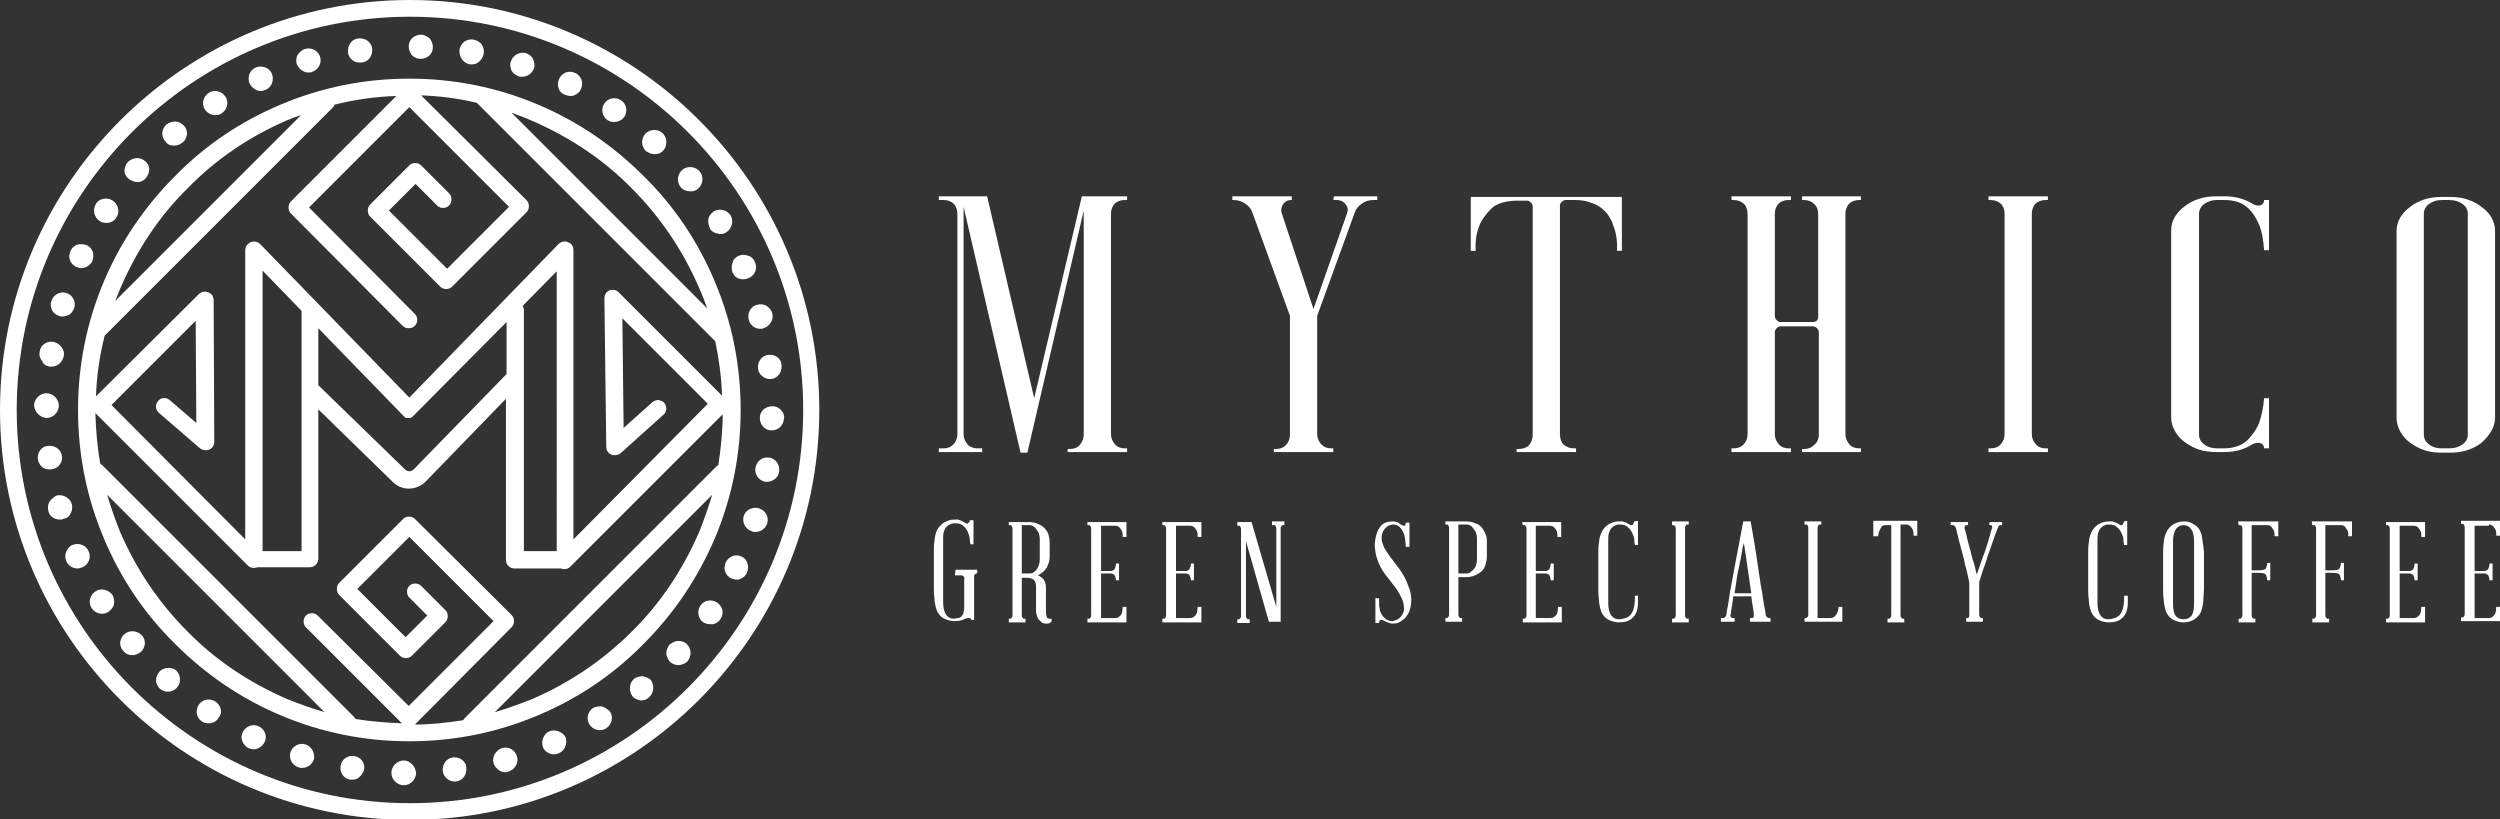
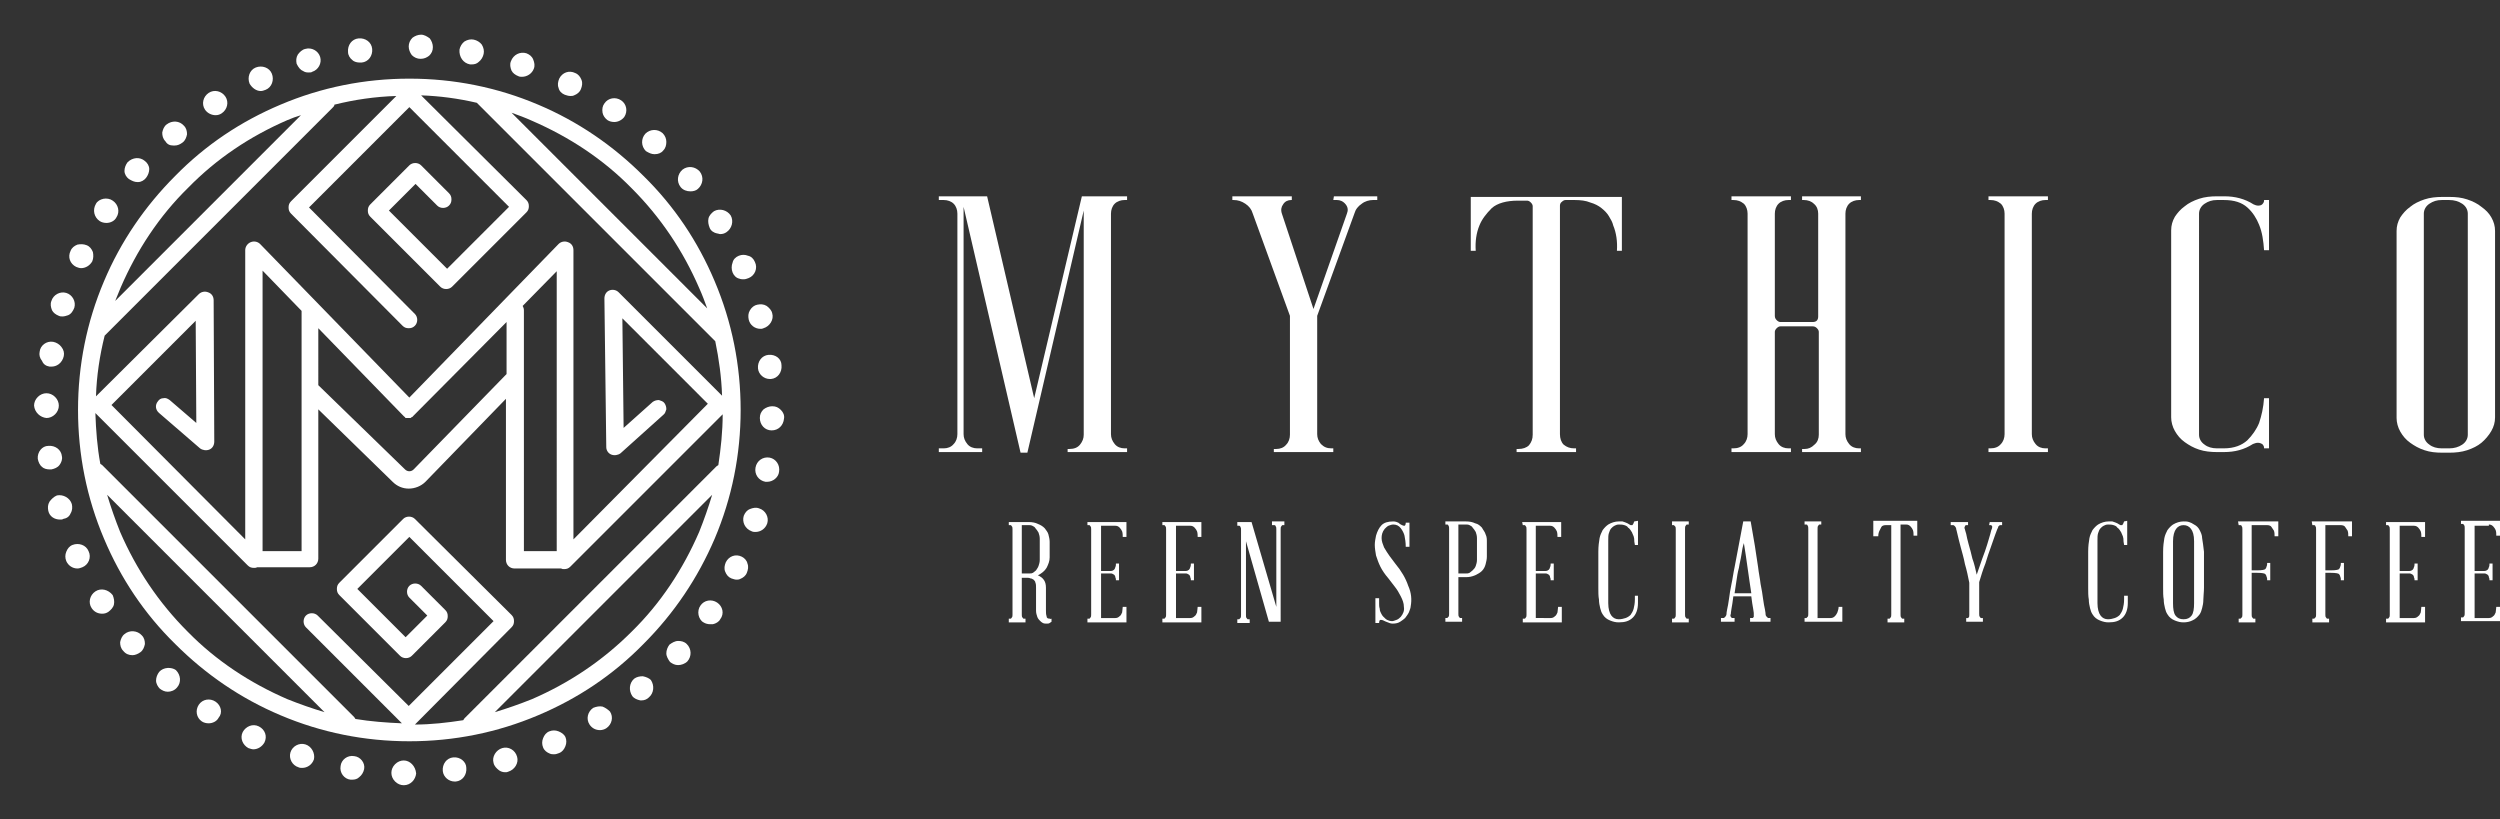
<svg xmlns="http://www.w3.org/2000/svg" id="Capa_1" x="0px" y="0px" viewBox="0 0 403.7 132.3" style="enable-background:new 0 0 403.7 132.3;" xml:space="preserve">
  <rect x="0" y="0" width="403.7" height="132.3" fill="#333333" stroke="none" />
  <style type="text/css">
	.st0{fill:#FFFFFF;}
</style>
  <g id="Capa_2_1_">
</g>
  <g id="Capa_1_1_">
    <g>
      <g>
        <g>
          <path class="st0" d="M174.4,71.8c-0.4,0.5-1,0.7-1.7,0.7h-0.3V73h9.6v-0.6h-0.4c-0.6,0-1.2-0.2-1.6-0.7c-0.4-0.5-0.6-1-0.6-1.6      V34.5c0-0.6,0.2-1.2,0.6-1.6c0.4-0.4,1-0.6,1.6-0.6h0.4v-0.6h-7.3L167,64.3l-7.6-32.6h-7.8v0.6h0.8c0.6,0,1.2,0.2,1.6,0.6      c0.4,0.4,0.6,1,0.6,1.6v35.6c0,0.6-0.2,1.2-0.6,1.6c-0.4,0.5-1,0.7-1.6,0.7h-0.8V73h7v-0.6h-0.8c-0.6,0-1.2-0.2-1.6-0.7      c-0.4-0.5-0.6-1-0.6-1.6V33.4l9.2,39.7h1.1L175,34v36.2C175,70.8,174.8,71.3,174.4,71.8z" />
          <path class="st0" d="M215.3,32.3h0.6c0.5,0,1,0.2,1.4,0.7s0.4,1,0.2,1.5l-5.4,15.4L207,34.5c-0.2-0.6-0.1-1.1,0.2-1.5      c0.3-0.5,0.8-0.7,1.3-0.7h0.1v-0.6H199v0.6h0.2c0.7,0,1.3,0.2,1.9,0.6c0.6,0.4,1,0.9,1.2,1.6l6,16.5v19.2c0,0.6-0.2,1.2-0.6,1.6      c-0.4,0.5-1,0.7-1.6,0.7h-0.4V73h9.6v-0.6H215c-0.7,0-1.2-0.2-1.7-0.7c-0.4-0.5-0.6-1-0.6-1.6V51l6-16.5      c0.2-0.7,0.6-1.2,1.2-1.6c0.5-0.4,1.2-0.6,1.8-0.6h0.7v-0.6h-7L215.3,32.3L215.3,32.3z" />
          <path class="st0" d="M252.2,32.6c0.2-0.2,0.4-0.3,0.6-0.3h1.5c0.9,0,1.8,0.1,2.5,0.4c0.7,0.2,1.3,0.5,1.8,0.9s0.9,0.8,1.2,1.3      s0.6,1,0.7,1.5c0.5,1.2,0.7,2.6,0.6,4.1h0.8v-8.7h-24.4v8.7h0.8c-0.1-1.5,0.1-2.9,0.6-4.1c0.4-1,1.1-1.9,2-2.8      c0.9-0.8,2.4-1.2,4.2-1.2h1.5c0.2,0,0.4,0.1,0.6,0.3c0.2,0.2,0.3,0.4,0.3,0.6v36.9c0,0.7-0.2,1.2-0.6,1.7      c-0.4,0.4-1,0.6-1.7,0.6h-0.3V73h9.6v-0.6h-0.3c-0.7,0-1.2-0.2-1.7-0.6c-0.4-0.4-0.6-1-0.6-1.7V33.2      C251.9,33,252,32.7,252.2,32.6z" />
          <path class="st0" d="M291,32.3h0.3c0.6,0,1.2,0.2,1.6,0.6c0.5,0.4,0.7,1,0.7,1.6v16.6c0,0.6-0.3,0.9-0.9,0.9h-5.2      c-0.2,0-0.4-0.1-0.6-0.3s-0.3-0.4-0.3-0.7V34.5c0-0.6,0.2-1.2,0.6-1.6c0.4-0.4,1-0.6,1.6-0.6h0.4v-0.6h-9.6v0.6h0.3      c0.7,0,1.2,0.2,1.7,0.6c0.4,0.4,0.6,1,0.6,1.6v35.6c0,0.6-0.2,1.2-0.6,1.6c-0.4,0.5-1,0.7-1.7,0.7h-0.3V73h9.6v-0.6h-0.4      c-0.6,0-1.2-0.2-1.6-0.7s-0.6-1-0.6-1.6V53.6c0-0.2,0.1-0.4,0.3-0.6c0.2-0.2,0.4-0.3,0.6-0.3h5.2c0.3,0,0.5,0.1,0.7,0.3      s0.3,0.4,0.3,0.6v16.6c0,0.6-0.2,1.2-0.7,1.6c-0.5,0.5-1,0.7-1.6,0.7H291V73h9.5v-0.6h-0.3c-0.6,0-1.2-0.2-1.6-0.7      s-0.6-1-0.6-1.6V34.5c0-0.6,0.2-1.2,0.6-1.6c0.4-0.4,1-0.6,1.6-0.6h0.3v-0.6H291V32.3z" />
          <path class="st0" d="M321.1,32.3h0.3c0.7,0,1.2,0.2,1.7,0.6c0.4,0.4,0.6,1,0.6,1.6v35.6c0,0.6-0.2,1.2-0.6,1.6      c-0.4,0.5-1,0.7-1.7,0.7h-0.3V73h9.6v-0.6h-0.4c-0.6,0-1.2-0.2-1.6-0.7s-0.6-1-0.6-1.6V34.5c0-0.6,0.2-1.2,0.6-1.6      c0.4-0.4,1-0.6,1.6-0.6h0.4v-0.6h-9.6V32.3z" />
          <path class="st0" d="M364.6,71.5c0.3,0,0.5,0.1,0.7,0.2c0.2,0.2,0.3,0.4,0.3,0.6v0.1h0.8v-8.1h-0.8c-0.1,1.5-0.4,2.8-0.8,4      c-0.4,1-1.1,2-1.9,2.8c-0.9,0.8-2.1,1.3-3.8,1.3H358c-0.8,0-1.5-0.2-2-0.6c-0.6-0.4-0.9-1-0.9-1.6V34.5c0-0.6,0.3-1.2,0.9-1.6      c0.6-0.4,1.2-0.6,2-0.6h1.1c1.7,0,2.9,0.4,3.8,1.2s1.5,1.8,1.9,2.8c0.5,1.2,0.7,2.6,0.8,4.1h0.8v-8.1h-0.8v0.1      c0,0.2-0.1,0.4-0.3,0.6c-0.2,0.2-0.5,0.2-0.7,0.2s-0.5-0.1-0.7-0.2c-1.4-0.9-3-1.3-4.7-1.3H358c-1,0-2,0.1-2.9,0.4      c-0.9,0.3-1.7,0.7-2.3,1.2c-0.7,0.5-1.2,1.1-1.6,1.7c-0.4,0.7-0.6,1.4-0.6,2.2v30.2c0,0.7,0.2,1.5,0.6,2.2s0.9,1.3,1.6,1.8      s1.4,0.9,2.3,1.2S357,73,358,73h1.1c1.8,0,3.3-0.4,4.7-1.3C364.1,71.6,364.3,71.5,364.6,71.5z" />
          <path class="st0" d="M402.3,69.6c0.4-0.7,0.6-1.4,0.6-2.2V37.3c0-0.8-0.2-1.5-0.6-2.2s-0.9-1.2-1.6-1.7      c-0.6-0.5-1.4-0.9-2.3-1.2s-1.8-0.4-2.9-0.4h-1.1c-1,0-2,0.1-2.9,0.4s-1.7,0.7-2.3,1.2c-0.7,0.5-1.2,1.1-1.6,1.7      c-0.4,0.7-0.6,1.4-0.6,2.2v30.2c0,0.7,0.2,1.5,0.6,2.2s0.9,1.3,1.6,1.8s1.4,0.9,2.3,1.2c0.9,0.3,1.8,0.4,2.9,0.4h1.1      c1,0,2-0.1,2.9-0.4s1.7-0.7,2.3-1.2S401.9,70.3,402.3,69.6z M398.5,70.2c0,0.6-0.3,1.2-0.9,1.6s-1.3,0.6-2.1,0.6h-1.2      c-0.8,0-1.5-0.2-2-0.6c-0.6-0.4-0.9-1-0.9-1.6V34.5c0-0.6,0.3-1.2,0.9-1.6c0.6-0.4,1.2-0.6,2-0.6h1.2c0.8,0,1.5,0.2,2.1,0.6      c0.6,0.4,0.9,1,0.9,1.6V70.2z" />
        </g>
        <g>
-           <path class="st0" d="M154.2,92.9h0.9c0.2,0,0.3,0,0.4,0.1c0.1,0.1,0.2,0.2,0.2,0.2c0,0.1,0.1,0.2,0,0.3V97c0,0.4,0,0.8,0,1.1      c0,0.3-0.1,0.6-0.1,0.8s-0.2,0.4-0.3,0.6c-0.1,0.1-0.3,0.3-0.6,0.3c-0.2,0-0.4,0.1-0.7,0.1c-0.5,0-0.9-0.2-1.2-0.6      s-0.5-1.1-0.5-2.1v-5v-5.1c0-0.5,0-0.9,0.1-1.2c0.1-0.3,0.2-0.6,0.4-0.8c0.2-0.2,0.3-0.3,0.6-0.4c0.2-0.1,0.4-0.2,0.7-0.2      s0.6,0,0.9,0.1c0.3,0.1,0.5,0.2,0.6,0.4c0.2,0.1,0.3,0.3,0.4,0.4c0.1,0.2,0.2,0.3,0.2,0.3c0.1,0.3,0.2,0.5,0.3,0.8      s0.1,0.5,0.1,0.7c0,0.3,0.1,0.5,0.1,0.7h0.5V84h-0.6c0,0.1,0,0.2-0.1,0.3c-0.1,0.1-0.1,0.1-0.2,0.2c-0.1,0.1-0.2,0.1-0.3,0      c-0.2-0.1-0.3-0.1-0.5-0.3c-0.2-0.1-0.5-0.2-0.8-0.3h-0.1h-0.1l0,0c-0.1,0-0.1,0-0.2,0s-0.1,0-0.2,0c-0.6,0-1.2,0.2-1.7,0.5      c-0.3,0.2-0.6,0.5-0.9,0.9c-0.3,0.4-0.4,0.8-0.5,1.3c-0.1,0.6-0.2,1.3-0.2,2.2c0,0.9,0,2,0,3.3c0,1,0,1.9,0,2.6s0,1.4,0.1,1.9      c0,0.5,0.1,1,0.2,1.4c0.1,0.4,0.2,0.7,0.4,1c0.3,0.5,0.7,0.8,1.2,1s1,0.3,1.4,0.3c0.7,0,1.2-0.1,1.8-0.4      c0.6-0.2,0.9-0.1,0.9,0.2h0.5v-6.9c0-0.2,0-0.3,0.1-0.4c0-0.1,0.1-0.1,0.2-0.2c0.1,0,0.1,0,0.2,0V92h-3.5L154.2,92.9L154.2,92.9      z" />
          <path class="st0" d="M169.5,99.9c-0.3,0-0.5-0.1-0.5-0.4c-0.1-0.3-0.1-0.6-0.1-1v-3.6c0-1-0.4-1.6-1.3-2      c0.6-0.3,1.1-0.7,1.4-1.2c0.3-0.6,0.5-1.1,0.5-1.7v-2.5c0-0.4-0.1-0.8-0.2-1.2c-0.1-0.4-0.4-0.7-0.6-1c-0.3-0.3-0.6-0.5-1.1-0.7      c-0.4-0.2-0.9-0.3-1.5-0.3h-3.2v0.5c0.1,0,0.2,0,0.3,0s0.1,0.1,0.2,0.2s0.1,0.3,0.1,0.5v13.7c0,0.2,0,0.4-0.1,0.5      s-0.1,0.2-0.2,0.2c-0.1,0-0.2,0-0.3,0v0.6h2.7v-0.6c-0.1,0-0.2,0-0.3,0s-0.1-0.1-0.2-0.2c-0.1-0.1-0.1-0.3-0.1-0.5v-5.9h0.9      c0.1,0,0.3,0,0.5,0.1c0.2,0,0.3,0.1,0.5,0.2c0.1,0.1,0.3,0.3,0.3,0.5c0.1,0.2,0.1,0.5,0.1,0.8v3.7c0,0.4,0.1,0.7,0.2,1      c0.1,0.3,0.3,0.5,0.4,0.6c0.2,0.2,0.3,0.3,0.5,0.4s0.4,0.1,0.6,0.1c0.2,0,0.4,0,0.5-0.1s0.2-0.1,0.3-0.2v-0.5      C169.7,99.9,169.7,100,169.5,99.9C169.7,99.9,169.6,99.9,169.5,99.9z M167.3,92.1c-0.2,0.2-0.4,0.3-0.5,0.4      c-0.2,0.1-0.3,0.1-0.5,0.1H165v-7.8h1.2c0.1,0,0.3,0,0.5,0.1s0.4,0.2,0.5,0.4c0.2,0.2,0.3,0.4,0.5,0.7c0.1,0.3,0.2,0.6,0.2,1      v3.4c0,0.4-0.1,0.7-0.2,1S167.4,91.9,167.3,92.1z" />
          <path class="st0" d="M175.6,84.8c0.1,0,0.2,0,0.3,0s0.1,0.1,0.2,0.2c0.1,0.1,0.1,0.3,0.1,0.5v13.7c0,0.2,0,0.4-0.1,0.5      s-0.1,0.2-0.2,0.2c-0.1,0-0.2,0-0.3,0v0.6h6.3V98h-0.6c0,0.3-0.1,0.7-0.1,0.9c-0.1,0.2-0.2,0.5-0.4,0.6      c-0.2,0.2-0.4,0.3-0.7,0.3h-2.3v-7.2h1.6c0.2,0,0.3,0.1,0.5,0.2c0.1,0.1,0.2,0.2,0.2,0.4c0.1,0.2,0.1,0.3,0.1,0.5h0.5V91h-0.5      c0,0.2,0,0.4-0.1,0.6c0,0.1-0.1,0.3-0.2,0.4c-0.1,0.1-0.3,0.2-0.5,0.2h-1.6v-7.3h2.3c0.3,0,0.5,0.1,0.7,0.3      c0.2,0.2,0.3,0.4,0.4,0.6c0.1,0.3,0.1,0.6,0.1,0.9h0.6v-2.4h-6.3V84.8z" />
          <path class="st0" d="M187.7,84.8c0.1,0,0.2,0,0.3,0s0.1,0.1,0.2,0.2c0.1,0.1,0.1,0.3,0.1,0.5v13.7c0,0.2,0,0.4-0.1,0.5      s-0.1,0.2-0.2,0.2c-0.1,0-0.2,0-0.3,0v0.6h6.3V98h-0.6c0,0.3-0.1,0.7-0.1,0.9c-0.1,0.2-0.2,0.5-0.4,0.6      c-0.2,0.2-0.4,0.3-0.7,0.3h-2.3v-7.2h1.6c0.2,0,0.3,0.1,0.5,0.2c0.1,0.1,0.2,0.2,0.2,0.4c0.1,0.2,0.1,0.3,0.1,0.5h0.5V91h-0.5      c0,0.2,0,0.4-0.1,0.6c0,0.1-0.1,0.3-0.2,0.4c-0.1,0.1-0.3,0.2-0.5,0.2h-1.6v-7.3h2.3c0.3,0,0.5,0.1,0.7,0.3s0.3,0.4,0.4,0.6      c0.1,0.3,0.1,0.6,0.1,0.9h0.6v-2.4h-6.3V84.8z" />
          <path class="st0" d="M205.5,84.8c0.1,0,0.2,0,0.3,0s0.2,0.1,0.2,0.2c0.1,0.1,0.1,0.3,0.1,0.5V98l-4-13.7h-2.3v0.6      c0.1,0,0.2,0,0.3,0s0.2,0.1,0.2,0.2c0.1,0.1,0.1,0.3,0.1,0.5v13.7c0,0.2,0,0.4-0.1,0.5s-0.2,0.2-0.2,0.2c-0.1,0-0.2,0-0.3,0v0.6      h2V100c-0.1,0-0.2,0-0.3,0s-0.1-0.1-0.2-0.2c-0.1-0.1-0.1-0.2-0.1-0.5V87.4l3.7,13h1.9V85.5c0-0.2,0-0.4,0.1-0.5      s0.1-0.2,0.2-0.2c0.1,0,0.2,0,0.3,0v-0.6h-2v0.6H205.5z" />
          <path class="st0" d="M225.3,91c-0.3-0.4-0.6-0.8-0.9-1.2c-0.3-0.4-0.6-0.9-0.9-1.4c-0.2-0.5-0.4-1-0.4-1.5s0.1-1,0.5-1.5      c0.2-0.2,0.4-0.4,0.6-0.5c0.3-0.1,0.5-0.2,0.8-0.2c0.5,0,0.9,0.2,1.2,0.6s0.5,0.8,0.6,1.2c0.1,0.5,0.2,1.1,0.2,1.8h0.6v-3.9H227      c0,0.3-0.1,0.5-0.2,0.5c-0.1,0-0.2,0-0.4-0.1s-0.4-0.2-0.6-0.4c-0.2-0.1-0.5-0.2-0.8-0.2c-0.9,0-1.5,0.2-1.9,0.6s-0.7,1-0.9,1.7      c-0.1,0.5-0.2,1-0.2,1.5s0.1,1.1,0.2,1.7c0.2,0.6,0.4,1.2,0.7,1.8c0.3,0.6,0.7,1.2,1.3,1.9c0.3,0.4,0.6,0.8,1,1.3s0.7,1,1,1.6      s0.5,1.1,0.5,1.7c0.1,0.6-0.1,1.1-0.5,1.6c-0.2,0.2-0.4,0.4-0.7,0.5s-0.5,0.2-0.7,0.2c-0.3,0-0.6-0.1-0.8-0.2s-0.4-0.3-0.6-0.5      c-0.2-0.2-0.3-0.4-0.4-0.6c-0.1-0.2-0.2-0.4-0.2-0.7c-0.1-0.3-0.1-0.6-0.1-0.8c0-0.3,0-0.6,0-0.9h-0.6v4h0.6      c0-0.3,0.1-0.5,0.2-0.5c0.1,0,0.3,0,0.5,0.1s0.4,0.2,0.7,0.3c0.2,0.1,0.5,0.2,0.8,0.2c0.5,0,0.9-0.1,1.2-0.3      c0.3-0.2,0.6-0.4,0.8-0.6c0.2-0.3,0.4-0.5,0.6-0.9c0.1-0.3,0.3-0.7,0.3-1c0.2-1.1,0.1-2.2-0.4-3.3C227,93.4,226.3,92.2,225.3,91      z" />
          <path class="st0" d="M239.9,86.3c-0.1-0.4-0.4-0.7-0.6-1.1c-0.3-0.3-0.6-0.6-1.1-0.7c-0.4-0.2-0.9-0.3-1.5-0.3h-3.3v0.5      c0.1,0,0.2,0,0.3,0s0.2,0.1,0.2,0.2c0.1,0.1,0.1,0.3,0.1,0.5v13.7c0,0.2,0,0.4-0.1,0.5s-0.2,0.2-0.2,0.2c-0.1,0-0.2,0-0.3,0v0.6      h2.7v-0.6c-0.1,0-0.2,0-0.3,0s-0.1-0.1-0.2-0.2c-0.1-0.1-0.1-0.3-0.1-0.5v-5.9h1.2c0.6,0,1-0.1,1.5-0.3c0.4-0.2,0.8-0.4,1.1-0.7      c0.3-0.3,0.5-0.7,0.6-1.1s0.2-0.8,0.2-1.2c0-0.3,0-0.7,0-1.2s0-0.9,0-1.2C240.1,87.1,240.1,86.7,239.9,86.3z M238.5,90.4      c0,0.4-0.1,0.7-0.2,1c-0.1,0.3-0.3,0.5-0.5,0.7s-0.4,0.3-0.5,0.4c-0.2,0.1-0.3,0.1-0.5,0.1h-1.3v-7.9h1.3c0.1,0,0.3,0,0.5,0.1      s0.4,0.2,0.5,0.4c0.2,0.2,0.3,0.4,0.5,0.7c0.1,0.3,0.2,0.6,0.2,1V90.4z" />
          <path class="st0" d="M245.9,84.8c0.1,0,0.2,0,0.3,0s0.1,0.1,0.2,0.2c0.1,0.1,0.1,0.3,0.1,0.5v13.7c0,0.2,0,0.4-0.1,0.5      s-0.1,0.2-0.2,0.2c-0.1,0-0.2,0-0.3,0v0.6h6.3V98h-0.6c0,0.3-0.1,0.7-0.1,0.9c-0.1,0.2-0.2,0.5-0.4,0.6      c-0.2,0.2-0.4,0.3-0.7,0.3H248v-7.2h1.6c0.2,0,0.3,0.1,0.5,0.2c0.1,0.1,0.2,0.2,0.2,0.4c0.1,0.2,0.1,0.3,0.1,0.5h0.5V91h-0.5      c0,0.2,0,0.4-0.1,0.6c0,0.1-0.1,0.3-0.2,0.4c-0.1,0.1-0.3,0.2-0.5,0.2H248v-7.3h2.3c0.3,0,0.5,0.1,0.7,0.3      c0.2,0.2,0.3,0.4,0.4,0.6c0.1,0.3,0.1,0.6,0.1,0.9h0.6v-2.4h-6.3L245.9,84.8L245.9,84.8z" />
          <path class="st0" d="M263.9,84.2L263.9,84.2c-0.1,0.3-0.2,0.5-0.3,0.6c-0.1,0-0.2,0-0.3,0c-0.2-0.1-0.3-0.2-0.5-0.3      c-0.2-0.1-0.5-0.2-0.8-0.3c0,0-0.1,0-0.2,0l0,0c-0.1,0-0.1,0-0.2,0s-0.1,0-0.2,0c-0.6,0-1.2,0.2-1.7,0.5      c-0.3,0.2-0.6,0.5-0.9,0.9c-0.2,0.4-0.4,0.8-0.5,1.3c-0.1,0.6-0.2,1.3-0.2,2.2c0,0.9,0,2,0,3.3c0,1,0,1.8,0,2.5s0,1.4,0.1,1.9      c0,0.5,0.1,1,0.2,1.4s0.2,0.7,0.4,1c0.3,0.5,0.7,0.8,1.2,1s0.9,0.3,1.4,0.3c1,0,1.7-0.2,2.3-0.8c0.5-0.5,0.8-1.3,0.8-2.3v-1.2      H264v0.6c0,0.6-0.1,1.1-0.2,1.5s-0.3,0.7-0.5,1c-0.2,0.2-0.5,0.4-0.8,0.5s-0.7,0.2-1.1,0.2c-0.5,0-0.9-0.2-1.2-0.6      c-0.3-0.4-0.5-1.1-0.5-2c0-0.6,0-1.4,0-2.3s0-1.8,0-2.8c0-0.9,0-1.8,0-2.7c0-0.9,0-1.6,0-2.3c0-0.5,0-0.9,0.1-1.2      c0.1-0.3,0.2-0.6,0.4-0.8c0.2-0.2,0.3-0.3,0.5-0.4s0.4-0.2,0.7-0.2c0.3,0,0.6,0,0.9,0.1s0.5,0.2,0.6,0.4      c0.2,0.1,0.3,0.3,0.4,0.4c0.1,0.2,0.2,0.3,0.2,0.3c0.1,0.2,0.2,0.5,0.3,0.7c0.1,0.3,0.1,0.5,0.1,0.7c0,0.3,0.1,0.5,0.1,0.7h0.5      v-3.9L263.9,84.2L263.9,84.2z" />
          <path class="st0" d="M270,84.8c0.1,0,0.2,0,0.3,0c0,0,0.1,0.1,0.2,0.2s0.1,0.3,0.1,0.5v13.7c0,0.2,0,0.4-0.1,0.5      s-0.1,0.2-0.2,0.2s-0.2,0-0.3,0v0.6h2.7v-0.6c-0.1,0-0.2,0-0.3,0c-0.1,0-0.1-0.1-0.2-0.2s-0.1-0.3-0.1-0.5V85.4      c0-0.2,0-0.4,0.1-0.5s0.1-0.2,0.2-0.2s0.2,0,0.3,0v-0.5H270V84.8z" />
          <path class="st0" d="M285.3,99.6c-0.1-0.1-0.2-0.2-0.2-0.5c0,0,0-0.2-0.1-0.7c-0.1-0.4-0.2-1-0.3-1.7c-0.1-0.7-0.2-1.5-0.4-2.4      c-0.1-0.9-0.3-1.8-0.4-2.7c-0.3-2.2-0.7-4.6-1.2-7.4h-1.2l-1.4,7.4c-0.2,0.9-0.3,1.8-0.5,2.7c-0.2,0.9-0.3,1.7-0.4,2.4      c-0.1,0.7-0.2,1.3-0.3,1.7c-0.1,0.4-0.1,0.7-0.1,0.7c0,0.2-0.1,0.4-0.2,0.5s-0.2,0.2-0.3,0.2c-0.1,0-0.3,0-0.4,0v0.6h2.2v-0.6      c-0.2,0-0.3,0-0.4,0s-0.1-0.1-0.2-0.2s-0.1-0.2,0-0.5c0,0,0-0.3,0.1-0.8s0.2-1.2,0.3-2h2.9c0.1,0.8,0.2,1.5,0.3,2      c0.1,0.5,0.1,0.8,0.1,0.8c0,0.2,0,0.4,0,0.5c-0.1,0.1-0.1,0.2-0.2,0.2s-0.2,0-0.4,0v0.6h3.3v-0.6c-0.2,0-0.3,0-0.4,0      C285.5,99.8,285.4,99.7,285.3,99.6z M280.1,95.8c0.1-0.6,0.2-1.3,0.3-2c0.1-0.7,0.2-1.4,0.4-2.1c0.1-0.7,0.3-1.4,0.4-2.1      s0.2-1.3,0.4-1.9c0.1,0.6,0.2,1.2,0.3,1.9c0.1,0.7,0.2,1.4,0.3,2.1c0.1,0.7,0.2,1.4,0.3,2.1c0.1,0.7,0.2,1.4,0.3,2H280.1z" />
          <path class="st0" d="M296.7,98.9c-0.1,0.2-0.2,0.4-0.4,0.6c-0.2,0.2-0.4,0.3-0.7,0.3h-2.1V85.4c0-0.2,0-0.4,0.1-0.5      s0.1-0.2,0.2-0.2s0.2,0,0.3,0v-0.5h-2.7v0.5c0.1,0,0.2,0,0.3,0c0.1,0,0.2,0.1,0.2,0.2c0.1,0.1,0.1,0.3,0.1,0.5v13.7      c0,0.2,0,0.4-0.1,0.5s-0.2,0.2-0.2,0.2c-0.1,0-0.2,0-0.3,0v0.6h6.1V98h-0.6C296.9,98.3,296.8,98.6,296.7,98.9z" />
          <path class="st0" d="M302.7,86.6h0.6c0-0.4,0.1-0.7,0.2-0.9c0.1-0.2,0.2-0.4,0.3-0.6s0.4-0.3,0.7-0.3h0.9v14.4      c0,0.2,0,0.4-0.1,0.5s-0.1,0.2-0.2,0.2s-0.2,0-0.3,0v0.6h2.7v-0.6c-0.1,0-0.2,0-0.3,0c-0.1,0-0.1-0.1-0.2-0.2s-0.1-0.3-0.1-0.5      V84.7h0.9c0.3,0,0.5,0.1,0.7,0.3c0.2,0.2,0.3,0.4,0.4,0.6c0.1,0.3,0.1,0.6,0.1,0.9h0.6v-2.4h-7.1v2.5H302.7z" />
          <path class="st0" d="M321.2,84.8c0.1,0,0.2,0,0.3,0c0.1,0,0.1,0.1,0.2,0.2c0,0.1,0,0.3-0.1,0.5c0,0-0.1,0.2-0.2,0.7      c-0.1,0.4-0.3,1-0.5,1.7s-0.5,1.5-0.8,2.3c-0.3,0.9-0.6,1.7-0.9,2.6c-0.2-0.9-0.4-1.8-0.7-2.6c-0.2-0.9-0.4-1.6-0.6-2.3      s-0.3-1.2-0.4-1.7c-0.1-0.4-0.2-0.6-0.2-0.7c-0.1-0.2-0.1-0.4,0-0.5c0-0.1,0.1-0.2,0.2-0.2s0.2,0,0.3,0v-0.5H315v0.5      c0.1,0,0.2,0,0.4,0c0.1,0,0.2,0.1,0.3,0.2c0.1,0.1,0.2,0.3,0.2,0.5c0,0,0.1,0.3,0.2,0.8s0.3,1.2,0.5,2s0.5,1.7,0.7,2.8      c0.3,1,0.5,2,0.7,3v5.1c0,0.3,0,0.4-0.1,0.5l-0.1,0.1c-0.1,0-0.1,0-0.1,0c-0.1,0-0.1,0-0.2,0v0.6h2.7v-0.6c-0.1,0-0.2,0-0.3,0      c-0.1,0-0.1-0.1-0.2-0.2s-0.1-0.3-0.1-0.5V94l0,0c0.3-1,0.6-2,1-3c0.3-1,0.6-1.9,0.9-2.7c0.3-0.8,0.5-1.5,0.7-2s0.3-0.8,0.3-0.8      c0.1-0.2,0.2-0.4,0.2-0.5c0.1-0.1,0.2-0.2,0.3-0.2c0.1,0,0.2,0,0.3,0v-0.5h-2L321.2,84.8L321.2,84.8z" />
          <path class="st0" d="M343,84.2L343,84.2c-0.1,0.3-0.2,0.5-0.3,0.6c-0.1,0-0.2,0-0.3,0c-0.2-0.1-0.3-0.2-0.5-0.3      c-0.2-0.1-0.5-0.2-0.8-0.3c0,0-0.1,0-0.2,0l0,0c-0.1,0-0.1,0-0.2,0s-0.1,0-0.2,0c-0.6,0-1.2,0.2-1.7,0.5      c-0.3,0.2-0.6,0.5-0.9,0.9c-0.2,0.4-0.4,0.8-0.5,1.3c-0.1,0.6-0.2,1.3-0.2,2.2c0,0.9,0,2,0,3.3c0,1,0,1.8,0,2.5s0,1.4,0.1,1.9      c0,0.5,0.1,1,0.2,1.4s0.2,0.7,0.4,1c0.3,0.5,0.7,0.8,1.2,1s0.9,0.3,1.4,0.3c1,0,1.7-0.2,2.3-0.8c0.5-0.5,0.8-1.3,0.8-2.3v-1.2      H343v0.6c0,0.6-0.1,1.1-0.2,1.5s-0.3,0.7-0.5,1c-0.2,0.2-0.5,0.4-0.8,0.5s-0.7,0.2-1.1,0.2c-0.5,0-0.9-0.2-1.2-0.6      c-0.3-0.4-0.5-1.1-0.5-2c0-0.6,0-1.4,0-2.3s0-1.8,0-2.8c0-0.9,0-1.8,0-2.7s0-1.6,0-2.3c0-0.5,0-0.9,0.1-1.2      c0.1-0.3,0.2-0.6,0.4-0.8c0.2-0.2,0.3-0.3,0.5-0.4s0.4-0.2,0.7-0.2c0.3,0,0.6,0,0.9,0.1s0.5,0.2,0.6,0.4      c0.2,0.1,0.3,0.3,0.4,0.4c0.1,0.2,0.2,0.3,0.2,0.3c0.1,0.2,0.2,0.5,0.3,0.7c0.1,0.3,0.1,0.5,0.1,0.7c0,0.3,0.1,0.5,0.1,0.7h0.5      v-3.9L343,84.2L343,84.2z" />
          <path class="st0" d="M355.6,86.9c0-0.5-0.2-0.9-0.4-1.3c-0.2-0.4-0.5-0.7-0.9-0.9c-0.3-0.2-0.5-0.3-0.8-0.4s-0.6-0.1-0.9-0.1      c-0.6,0-1.2,0.2-1.7,0.5c-0.3,0.2-0.6,0.5-0.9,0.9c-0.2,0.4-0.4,0.8-0.5,1.3c-0.1,0.6-0.2,1.3-0.2,2.2c0,0.9,0,2,0,3.3      c0,1,0,1.8,0,2.5s0,1.4,0.1,1.9c0,0.5,0.1,1,0.2,1.4s0.2,0.7,0.4,1c0.3,0.5,0.7,0.8,1.2,1s0.9,0.3,1.4,0.3s1-0.1,1.4-0.3      c0.5-0.2,0.9-0.6,1.2-1c0.2-0.3,0.3-0.6,0.4-1s0.2-0.8,0.2-1.4c0-0.5,0.1-1.2,0.1-1.9c0-0.7,0-1.6,0-2.5c0-1.3,0-2.4,0-3.3      C355.8,88.2,355.7,87.5,355.6,86.9z M354.3,95.1c0,0.9,0,1.6,0,2.3c0,0.9-0.1,1.6-0.4,2s-0.7,0.6-1.3,0.6s-1-0.2-1.3-0.6      s-0.4-1.1-0.4-2v-5v-5c0-0.9,0.2-1.6,0.5-2s0.7-0.6,1.2-0.6s0.9,0.2,1.2,0.6c0.3,0.4,0.5,1,0.5,2c0,0.6,0,1.4,0,2.3s0,1.8,0,2.7      C354.3,93.3,354.3,94.2,354.3,95.1z" />
          <path class="st0" d="M361.5,84.8c0.1,0,0.2,0,0.3,0c0.1,0,0.2,0.1,0.2,0.2c0.1,0.1,0.1,0.3,0.1,0.5v13.7c0,0.2,0,0.4-0.1,0.5      s-0.2,0.2-0.2,0.2c-0.1,0-0.2,0-0.3,0v0.6h2.7v-0.6c-0.1,0-0.2,0-0.3,0c-0.1,0-0.1-0.1-0.2-0.2s-0.1-0.3-0.1-0.5v-6.7h0.9      c0.8,0,1.2,0.1,1.3,0.2c0.1,0.1,0.2,0.3,0.2,0.4c0.1,0.2,0.1,0.3,0.1,0.6h0.5v-2.8h-0.5c0,0.2,0,0.4-0.1,0.6      c0,0.1-0.1,0.3-0.2,0.4s-0.5,0.2-1.3,0.2h-0.9v-7.3h2.5c0.3,0,0.6,0.1,0.7,0.3s0.3,0.4,0.4,0.6c0.1,0.3,0.1,0.6,0.1,0.9h0.6      v-2.4h-6.5L361.5,84.8L361.5,84.8z" />
          <path class="st0" d="M373.4,84.8c0.1,0,0.2,0,0.3,0c0.1,0,0.2,0.1,0.2,0.2c0.1,0.1,0.1,0.3,0.1,0.5v13.7c0,0.2,0,0.4-0.1,0.5      s-0.2,0.2-0.2,0.2c-0.1,0-0.2,0-0.3,0v0.6h2.7v-0.6c-0.1,0-0.2,0-0.3,0c-0.1,0-0.1-0.1-0.2-0.2s-0.1-0.3-0.1-0.5v-6.7h0.9      c0.8,0,1.2,0.1,1.3,0.2c0.1,0.1,0.2,0.3,0.2,0.4c0.1,0.2,0.1,0.3,0.1,0.6h0.5v-2.8H378c0,0.2,0,0.4-0.1,0.6      c0,0.1-0.1,0.3-0.2,0.4s-0.5,0.2-1.3,0.2h-0.9v-7.3h2.5c0.3,0,0.6,0.1,0.7,0.3s0.3,0.4,0.4,0.6c0.1,0.3,0.1,0.6,0.1,0.9h0.6      v-2.4h-6.5L373.4,84.8L373.4,84.8z" />
          <path class="st0" d="M385.3,84.8c0.1,0,0.2,0,0.3,0c0.1,0,0.1,0.1,0.2,0.2s0.1,0.3,0.1,0.5v13.7c0,0.2,0,0.4-0.1,0.5      s-0.1,0.2-0.2,0.2s-0.2,0-0.3,0v0.6h6.3V98H391c0,0.3-0.1,0.7-0.1,0.9c-0.1,0.2-0.2,0.5-0.4,0.6c-0.2,0.2-0.4,0.3-0.7,0.3h-2.3      v-7.2h1.6c0.2,0,0.3,0.1,0.5,0.2c0.1,0.1,0.2,0.2,0.2,0.4c0.1,0.2,0.1,0.3,0.1,0.5h0.5V91h-0.5c0,0.2,0,0.4-0.1,0.6      c0,0.1-0.1,0.3-0.2,0.4s-0.3,0.2-0.5,0.2h-1.6v-7.3h2.3c0.3,0,0.5,0.1,0.7,0.3c0.2,0.2,0.3,0.4,0.4,0.6c0.1,0.3,0.1,0.6,0.1,0.9      h0.6v-2.4h-6.3L385.3,84.8L385.3,84.8z" />
          <path class="st0" d="M401.9,84.7c0.3,0,0.5,0.1,0.7,0.3s0.3,0.4,0.4,0.6c0.1,0.3,0.1,0.6,0.1,0.9h0.6v-2.4h-6.3v0.5      c0.1,0,0.2,0,0.3,0c0.1,0,0.1,0.1,0.2,0.2s0.1,0.3,0.1,0.5V99c0,0.2,0,0.4-0.1,0.5s-0.1,0.2-0.2,0.2s-0.2,0-0.3,0v0.6h6.3V98      h-0.6c0,0.3-0.1,0.7-0.1,0.9c-0.1,0.2-0.2,0.5-0.4,0.6c-0.2,0.2-0.4,0.3-0.7,0.3h-2.3v-7.2h1.6c0.2,0,0.3,0.1,0.5,0.2      c0.1,0.1,0.2,0.2,0.2,0.4c0.1,0.2,0.1,0.3,0.1,0.5h0.5V91H402c0,0.2,0,0.4-0.1,0.6c0,0.1-0.1,0.3-0.2,0.4s-0.3,0.2-0.5,0.2h-1.6      v-7.3h2.3V84.7z" />
        </g>
      </g>
      <g>
        <path class="st0" d="M115.4,87c2.8-6.6,4.2-13.6,4.2-20.8s-1.4-14.2-4.2-20.8c-2.7-6.4-6.5-12.1-11.5-17     c-4.9-4.9-10.6-8.8-17-11.5c-6.6-2.8-13.6-4.2-20.8-4.2s-14.2,1.4-20.8,4.2c-6.4,2.7-12.1,6.5-17,11.5c-4.9,4.9-8.8,10.6-11.5,17     C14,52,12.6,59,12.6,66.2S14,80.4,16.8,87c2.7,6.4,6.5,12.1,11.5,17c4.9,4.9,10.6,8.8,17,11.5c6.6,2.8,13.6,4.2,20.8,4.2     s14.2-1.4,20.8-4.2c6.4-2.7,12.1-6.5,17-11.5C108.9,99,112.7,93.3,115.4,87z M82.6,101.3c0.3-0.3,0.4-0.6,0.4-1s-0.1-0.7-0.4-1     L67,83.8c-0.5-0.5-1.4-0.5-1.9,0L54.8,94.1c-0.3,0.3-0.4,0.6-0.4,1s0.1,0.7,0.4,1l9.8,9.8c0.5,0.5,1.4,0.5,1.9,0l5.4-5.4     c0.3-0.3,0.4-0.6,0.4-1s-0.1-0.7-0.4-1L68,94.6c-0.5-0.5-1.4-0.5-1.9,0s-0.5,1.4,0,1.9l2.9,2.9l-3.5,3.5l-7.8-7.8l8.4-8.4     l13.6,13.6L66,114L51.3,99.4c-0.5-0.5-1.4-0.5-1.9,0s-0.5,1.4,0,1.9l15.5,15.5c-2.5-0.1-5.1-0.3-7.5-0.7     c-0.1-0.1-0.1-0.2-0.2-0.3L16.5,75.1c-0.1-0.1-0.2-0.1-0.3-0.2c-0.5-2.7-0.7-5.4-0.8-8.2L40,91.3c0.3,0.3,0.6,0.4,1,0.4     c0.2,0,0.4,0,0.5-0.1l0,0H50c0.8,0,1.4-0.6,1.4-1.4V66.1l12,11.7c0.7,0.7,1.6,1.1,2.6,1.1s2-0.4,2.7-1.1l13-13.4v26     c0,0.8,0.6,1.4,1.4,1.4h7.5l0,0c0.2,0.1,0.3,0.1,0.5,0.1c0.4,0,0.7-0.1,1-0.4l24.6-24.6c0,2.8-0.3,5.5-0.7,8.2     c-0.1,0.1-0.2,0.1-0.3,0.2L75,116c-0.1,0.1-0.1,0.2-0.2,0.3c-2.6,0.4-5.2,0.7-7.8,0.7L82.6,101.3z M64,15.5l-17,17     c-0.3,0.3-0.4,0.6-0.4,1s0.1,0.7,0.4,1l18,18.1c0.3,0.3,0.6,0.4,1,0.4s0.7-0.1,1-0.4c0.5-0.5,0.5-1.4,0-1.9L49.9,33.5l16.2-16.2     l16.1,16.1l-10,10L62.8,34l4.3-4.3l3.5,3.5c0.5,0.5,1.4,0.5,1.9,0c0.3-0.3,0.4-0.6,0.4-1c0-0.4-0.1-0.7-0.4-1L68,26.7     c-0.5-0.5-1.4-0.5-1.9,0L59.8,33c-0.3,0.3-0.4,0.6-0.4,1s0.1,0.7,0.4,1l11.3,11.3c0.5,0.5,1.4,0.5,1.9,0l12-12     c0.3-0.3,0.4-0.6,0.4-1s-0.1-0.7-0.4-1L68,15.4c3,0.1,6,0.5,9,1.2l38.5,38.5c0.6,2.9,1,5.8,1.1,8.8L99.9,47.2     c-0.4-0.4-1-0.5-1.5-0.3s-0.8,0.7-0.8,1.3l0.3,24c0,0.5,0.3,1,0.8,1.2s1.1,0.1,1.5-0.2l6.9-6.2c0.3-0.2,0.4-0.6,0.5-0.9     c0-0.4-0.1-0.7-0.3-1c-0.2-0.3-0.6-0.4-0.9-0.5c-0.4,0-0.7,0.1-1,0.3l-4.7,4.2l-0.2-17.7l13.8,13.8L92.6,87.1V40.4     c0-0.6-0.3-1.1-0.9-1.3c-0.5-0.2-1.1-0.1-1.5,0.3L66.1,64.2L42,39.4c-0.4-0.4-1-0.5-1.5-0.3s-0.9,0.7-0.9,1.3v46.7L18,65.4     l13.6-13.6l0.1,16.5l-4.3-3.7c-0.3-0.2-0.6-0.4-1-0.3c-0.4,0-0.7,0.2-0.9,0.5c-0.5,0.6-0.4,1.4,0.2,1.9l6.6,5.7     c0.4,0.3,1,0.4,1.5,0.2c0.5-0.2,0.8-0.7,0.8-1.3l-0.1-22.8c0-0.6-0.3-1.1-0.9-1.3c-0.5-0.2-1.1-0.1-1.5,0.3L15.5,64     c0.1-3.3,0.6-6.6,1.4-9.8l36.8-36.8c0.2-0.2,0.3-0.3,0.3-0.5C57.2,16.1,60.6,15.6,64,15.5z M84.4,49.4l5.5-5.6V89h-5.3V50.1     C84.6,49.8,84.5,49.6,84.4,49.4z M51.4,53l13.7,14.1l0,0l0,0c0,0,0,0,0.1,0.1l0.1,0.1c0,0,0.1,0,0.1,0.1l0.1,0.1h0.1     c0.1,0,0.1,0,0.2,0h0.1H66l0,0l0,0l0,0c0.1,0,0.2,0,0.2,0l0,0c0.1,0,0.2,0,0.2-0.1l0,0c0.1,0,0.1-0.1,0.2-0.1c0,0,0.1,0,0.1-0.1     l0.1-0.1l0,0l0,0l15-15.1v8.4l-15,15.4c-0.4,0.4-1,0.4-1.4,0l-14-13.6V53z M48.7,50.2V89h-6.3V43.7L48.7,50.2z M82.6,18.2     c1.1,0.4,2.2,0.8,3.3,1.3c6,2.6,11.5,6.2,16.1,10.9c4.7,4.7,8.3,10.1,10.9,16.1c0.5,1.1,0.9,2.2,1.3,3.3L82.6,18.2z M48.6,18.6     l-30,30c0.3-0.7,0.6-1.5,0.9-2.2c2.6-6,6.2-11.5,10.9-16.1c4.6-4.7,10-8.3,16-10.9C47.1,19.1,47.9,18.8,48.6,18.6z M52.4,115     c-2-0.6-4-1.3-6-2.1c-6-2.6-11.5-6.2-16.1-10.9c-4.7-4.7-8.3-10.1-10.9-16.1c-0.8-2-1.5-4-2.1-6L52.4,115z M79.9,115L115,79.9     c-0.6,2-1.3,4-2.1,6c-2.6,6-6.2,11.5-10.9,16.1c-4.7,4.7-10.1,8.3-16.1,10.9C83.9,113.7,81.9,114.4,79.9,115z" />
        <path class="st0" d="M67.9,9.5L67.9,9.5c0.6,0,1-0.2,1.4-0.5c0.4-0.4,0.6-0.8,0.6-1.4c0-0.5-0.2-1-0.5-1.4     C69,5.9,68.5,5.6,68,5.6s-1,0.2-1.4,0.5C66.2,6.5,66,7,66,7.5s0.2,1,0.5,1.4C66.9,9.3,67.4,9.5,67.9,9.5z" />
        <path class="st0" d="M75.9,10.4c0.1,0,0.2,0,0.3,0c0.4,0,0.8-0.1,1.1-0.4c0.4-0.3,0.7-0.8,0.8-1.3c0.1-0.5,0-1-0.3-1.5     c-0.3-0.4-0.8-0.7-1.3-0.8c-0.5-0.1-1,0-1.5,0.3C74.6,7,74.3,7.5,74.2,8C74.1,9.2,74.8,10.2,75.9,10.4z" />
        <path class="st0" d="M83.7,12.3c0.2,0.1,0.4,0.1,0.6,0.1c0.8,0,1.6-0.5,1.9-1.3c0.2-0.5,0.1-1-0.1-1.5s-0.6-0.8-1.1-1     c-1-0.3-2.1,0.2-2.5,1.3c-0.2,0.5-0.1,1,0.1,1.5C82.8,11.8,83.2,12.1,83.7,12.3z" />
        <path class="st0" d="M91.2,15.3c0.3,0.1,0.6,0.2,0.9,0.2c0.2,0,0.4,0,0.6-0.1c0.5-0.2,0.9-0.5,1.1-1s0.3-1,0.1-1.5     c-0.2-0.5-0.5-0.9-1-1.1c-1-0.5-2.1-0.1-2.6,0.9c-0.2,0.5-0.3,1-0.1,1.5C90.3,14.7,90.7,15.1,91.2,15.3z" />
        <path class="st0" d="M98.1,19.4c0.3,0.2,0.7,0.3,1.1,0.3c0.6,0,1.2-0.3,1.6-0.8c0.6-0.9,0.4-2.1-0.5-2.7s-2.1-0.4-2.7,0.5     c-0.3,0.4-0.4,0.9-0.3,1.5C97.4,18.7,97.7,19.1,98.1,19.4z" />
        <path class="st0" d="M105.7,24.9C105.8,24.9,105.8,24.9,105.7,24.9c0.6,0,1.1-0.2,1.4-0.6c0.4-0.4,0.5-0.9,0.5-1.4     s-0.2-1-0.6-1.4c-0.8-0.7-2-0.7-2.8,0.1c-0.7,0.8-0.7,2,0.1,2.8C104.8,24.7,105.2,24.9,105.7,24.9z" />
        <path class="st0" d="M111.5,30.9c0.4,0,0.9-0.1,1.2-0.4c0.8-0.7,1-1.9,0.3-2.8c-0.7-0.8-1.9-1-2.8-0.3c-0.8,0.7-1,1.9-0.3,2.8     C110.3,30.7,110.9,30.9,111.5,30.9z" />
        <path class="st0" d="M115.8,37.7c0.2,0,0.3,0.1,0.5,0.1c0.4,0,0.7-0.1,1-0.3l0,0c0.9-0.6,1.2-1.8,0.7-2.7     c-0.6-0.9-1.8-1.2-2.7-0.7c-0.4,0.3-0.8,0.7-0.9,1.2s0,1,0.2,1.5S115.3,37.6,115.8,37.7z" />
        <path class="st0" d="M118.3,44c0.2,0.5,0.6,0.9,1.1,1c0.2,0.1,0.5,0.1,0.7,0.1c0.3,0,0.5-0.1,0.8-0.2l0,0c1-0.4,1.5-1.6,1-2.6     c-0.2-0.5-0.6-0.9-1.1-1c-0.5-0.2-1-0.2-1.5,0s-0.9,0.6-1,1.1C118.1,42.9,118.1,43.5,118.3,44z" />
        <path class="st0" d="M121.1,50.1c-0.3,0.5-0.3,1-0.2,1.5c0.2,0.9,1,1.5,1.9,1.5c0.2,0,0.3,0,0.5-0.1l0,0c1-0.3,1.7-1.4,1.4-2.4     c-0.1-0.5-0.5-0.9-0.9-1.2c-0.5-0.3-1-0.3-1.5-0.2C121.8,49.3,121.4,49.6,121.1,50.1z" />
        <path class="st0" d="M124.1,57.3c-1.1,0.1-1.8,1.1-1.7,2.2c0.1,1,1,1.7,1.9,1.7c0.1,0,0.2,0,0.2,0c1.1-0.1,1.8-1.1,1.7-2.2     C126.2,57.9,125.2,57.2,124.1,57.3z" />
        <path class="st0" d="M126.1,66.2c-0.4-0.4-0.8-0.6-1.4-0.6c-0.5,0-1,0.2-1.4,0.5c-0.4,0.4-0.6,0.8-0.6,1.4c0,1.1,0.8,2,1.9,2l0,0     c1.1,0,1.9-0.8,2-1.9C126.7,67.1,126.5,66.6,126.1,66.2z" />
        <path class="st0" d="M124.3,73.9c-1.1-0.2-2.1,0.5-2.3,1.6c-0.2,1.1,0.5,2.1,1.6,2.3l0,0c0.1,0,0.2,0,0.3,0     c0.9,0,1.8-0.7,1.9-1.6C126,75.1,125.3,74.1,124.3,73.9z" />
        <path class="st0" d="M122.6,82.1c-0.5-0.2-1-0.1-1.5,0.1s-0.8,0.6-1,1.1c-0.3,1,0.2,2.1,1.3,2.5l0,0c0.2,0.1,0.4,0.1,0.6,0.1     c0.8,0,1.6-0.5,1.9-1.4C124.2,83.5,123.6,82.4,122.6,82.1z" />
        <path class="st0" d="M119.8,89.9c-1-0.5-2.1-0.1-2.6,0.9c-0.2,0.5-0.3,1-0.1,1.5c0.2,0.5,0.5,0.9,1,1.1c0.3,0.1,0.6,0.2,0.8,0.2     c0.2,0,0.4,0,0.6-0.1c0.5-0.2,0.9-0.5,1.1-1s0.3-1,0.1-1.5C120.6,90.5,120.2,90.1,119.8,89.9z" />
        <path class="st0" d="M115.8,97.3c-0.9-0.6-2.1-0.4-2.7,0.5c-0.3,0.4-0.4,1-0.3,1.5s0.4,1,0.8,1.2c0.3,0.2,0.7,0.3,1.1,0.3     c0.1,0,0.3,0,0.4,0c0.5-0.1,1-0.4,1.2-0.8C117,99.1,116.7,97.9,115.8,97.3z" />
        <path class="st0" d="M109.5,103.5c-0.5,0-1,0.3-1.4,0.6c-0.3,0.4-0.5,0.9-0.5,1.4s0.3,1,0.6,1.4c0.4,0.3,0.8,0.5,1.3,0.5     s1.1-0.2,1.5-0.6c0.7-0.8,0.7-2-0.1-2.8C110.5,103.6,110,103.5,109.5,103.5z" />
        <path class="st0" d="M103.8,109.2c-0.5,0-1,0.1-1.4,0.4c-0.8,0.7-0.9,1.9-0.3,2.8c0.3,0.4,0.8,0.6,1.3,0.7c0.1,0,0.1,0,0.2,0     c0.5,0,0.9-0.2,1.2-0.5c0.8-0.7,0.9-1.9,0.3-2.8C104.8,109.5,104.3,109.3,103.8,109.2z" />
        <path class="st0" d="M97.3,114.1c-0.5-0.1-1,0-1.5,0.2c-0.9,0.6-1.2,1.8-0.6,2.7c0.4,0.6,1,0.9,1.7,0.9c0.3,0,0.7-0.1,1-0.3     c0.9-0.6,1.2-1.8,0.6-2.7C98.2,114.6,97.8,114.3,97.3,114.1z" />
        <path class="st0" d="M90.2,118.1c-0.5-0.2-1-0.2-1.5,0s-0.8,0.6-1,1.1s-0.2,1,0,1.5s0.6,0.8,1.1,1c0.2,0.1,0.5,0.1,0.7,0.1     c0.3,0,0.5-0.1,0.8-0.2c0.5-0.2,0.8-0.6,1-1.1s0.2-1,0-1.5C91.1,118.6,90.7,118.3,90.2,118.1z" />
        <path class="st0" d="M81.1,120.8c-1,0.3-1.7,1.4-1.4,2.4c0.1,0.5,0.5,0.9,0.9,1.2c0.3,0.2,0.6,0.3,1,0.3c0.2,0,0.3,0,0.5-0.1     c1-0.3,1.7-1.4,1.4-2.4C83.2,121.1,82.1,120.5,81.1,120.8z" />
        <path class="st0" d="M73.2,122.3c-1.1,0.1-1.8,1.1-1.7,2.2c0.1,1,1,1.7,1.9,1.7c0.1,0,0.2,0,0.2,0c1.1-0.1,1.8-1.1,1.7-2.2     C75.3,123,74.3,122.2,73.2,122.3z" />
        <path class="st0" d="M65.2,122.8c-0.5,0-1,0.2-1.4,0.6s-0.6,0.9-0.6,1.4s0.2,1,0.6,1.4c0.4,0.4,0.9,0.6,1.4,0.6l0,0     c1.1,0,1.9-0.9,2-1.9C67.1,123.7,66.2,122.8,65.2,122.8z" />
        <path class="st0" d="M57.2,122.1c-1.1-0.2-2.1,0.6-2.2,1.6l0,0c-0.2,1.1,0.6,2.1,1.6,2.2c0.1,0,0.2,0,0.3,0     c0.4,0,0.8-0.1,1.1-0.4c0.4-0.3,0.7-0.8,0.8-1.3C59,123.2,58.2,122.2,57.2,122.1z" />
        <path class="st0" d="M49.3,120.2c-1-0.3-2.1,0.3-2.4,1.3l0,0c-0.3,1,0.3,2.1,1.3,2.4c0.2,0.1,0.4,0.1,0.6,0.1     c0.8,0,1.6-0.5,1.9-1.4C50.9,121.6,50.3,120.5,49.3,120.2z" />
        <path class="st0" d="M41.8,117.3c-1-0.5-2.1,0-2.6,0.9l0,0c-0.5,1,0,2.1,0.9,2.6c0.3,0.1,0.6,0.2,0.8,0.2c0.7,0,1.4-0.4,1.8-1.1     C43.2,118.9,42.8,117.8,41.8,117.3z" />
        <path class="st0" d="M34.8,113.3c-0.9-0.6-2.1-0.4-2.7,0.5c-0.6,0.9-0.4,2.1,0.5,2.7c0.3,0.2,0.7,0.3,1.1,0.3     c0.6,0,1.3-0.3,1.6-0.9C36,115.1,35.7,113.9,34.8,113.3z" />
        <path class="st0" d="M25.7,108.5c-0.3,0.4-0.5,0.9-0.5,1.4s0.3,1,0.6,1.3c0.4,0.3,0.8,0.5,1.3,0.5s1.1-0.2,1.5-0.7     c0.7-0.8,0.6-2-0.2-2.8C27.7,107.7,26.4,107.7,25.7,108.5z" />
        <path class="st0" d="M20.1,102.4c-0.4,0.3-0.6,0.8-0.7,1.3c0,0.5,0.1,1,0.5,1.4c0.4,0.5,0.9,0.7,1.5,0.7c0.4,0,0.9-0.2,1.3-0.5     s0.6-0.8,0.7-1.3c0-0.5-0.1-1-0.5-1.4C22.2,101.8,20.9,101.7,20.1,102.4z" />
        <path class="st0" d="M15.4,95.5L15.4,95.5c-0.9,0.6-1.2,1.8-0.6,2.7c0.4,0.6,1,0.9,1.7,0.9c0.4,0,0.7-0.1,1-0.3     c0.4-0.3,0.8-0.7,0.9-1.2s0-1-0.2-1.5C17.5,95.2,16.3,94.9,15.4,95.5z" />
        <path class="st0" d="M14.3,89c-0.4-1-1.6-1.4-2.6-1c-0.5,0.2-0.8,0.6-1,1.1s-0.2,1,0,1.5c0.3,0.7,1,1.2,1.8,1.2     c0.3,0,0.5-0.1,0.8-0.2C14.3,91.2,14.8,90,14.3,89z" />
        <path class="st0" d="M11.4,82.9c0.3-0.5,0.3-1,0.2-1.5c-0.3-1-1.4-1.6-2.4-1.4c-0.5,0.2-0.9,0.6-1.2,1c-0.3,0.5-0.3,1-0.2,1.5     c0.2,0.9,1,1.4,1.9,1.4c0.2,0,0.4,0,0.5-0.1C10.8,83.7,11.2,83.4,11.4,82.9z" />
        <path class="st0" d="M8.3,75.8c0.5-0.1,1-0.3,1.3-0.7c0.3-0.4,0.5-0.9,0.4-1.4c-0.1-1.1-1.1-1.8-2.2-1.7l0,0c-1,0-1.8,1-1.7,2.1     c0.1,0.5,0.3,1,0.7,1.3c0.3,0.3,0.8,0.4,1.2,0.4C8.2,75.8,8.2,75.8,8.3,75.8z" />
        <path class="st0" d="M7.5,67.5C7.6,67.5,7.6,67.5,7.5,67.5c0.5,0,1-0.2,1.4-0.6s0.6-0.9,0.6-1.4s-0.2-1-0.6-1.4     c-0.4-0.4-0.9-0.6-1.4-0.6s-1,0.2-1.4,0.6c-0.4,0.4-0.6,0.9-0.6,1.4C5.6,66.6,6.5,67.4,7.5,67.5z" />
        <path class="st0" d="M8,59.2c0.1,0,0.2,0,0.3,0c0.4,0,0.8-0.1,1.2-0.4c0.4-0.3,0.7-0.8,0.8-1.3s0-1-0.4-1.5     c-0.3-0.4-0.8-0.7-1.3-0.8c-1.1-0.2-2.1,0.6-2.2,1.6c-0.1,0.5,0,1,0.4,1.5C7,58.8,7.4,59.1,8,59.2z" />
        <path class="st0" d="M9.5,51c0.2,0.1,0.4,0.1,0.6,0.1c0.3,0,0.6-0.1,0.9-0.2c0.5-0.2,0.8-0.7,1-1.2c0.3-1-0.3-2.1-1.3-2.4     c-1-0.3-2.1,0.3-2.4,1.3c-0.2,0.5-0.1,1,0.1,1.5C8.6,50.5,9,50.8,9.5,51z" />
        <path class="st0" d="M12.3,43.1c0.3,0.1,0.5,0.2,0.8,0.2c0.7,0,1.4-0.4,1.8-1.1c0.2-0.5,0.2-1,0.1-1.5c-0.2-0.5-0.5-0.9-1-1.1     c-0.5-0.2-1-0.2-1.5-0.1c-0.5,0.2-0.9,0.5-1.1,1C10.9,41.5,11.3,42.6,12.3,43.1z" />
        <path class="st0" d="M16.1,35.7c0.3,0.2,0.7,0.3,1.1,0.3c0.6,0,1.3-0.3,1.6-0.9c0.6-0.9,0.3-2.1-0.6-2.7l0,0     c-0.4-0.3-1-0.4-1.5-0.3c-0.5,0.1-1,0.4-1.2,0.8C14.9,33.9,15.2,35.1,16.1,35.7z" />
        <path class="st0" d="M22.2,29.4h0.1c0.5,0,1-0.3,1.3-0.7c0.3-0.4,0.5-0.9,0.5-1.4s-0.3-1-0.7-1.3l0,0c-0.8-0.7-2-0.6-2.8,0.2     c-0.3,0.4-0.5,0.9-0.5,1.4s0.3,1,0.7,1.3C21.3,29.2,21.7,29.4,22.2,29.4z" />
        <path class="st0" d="M28,23.5c0.1,0,0.1,0,0.2,0c0.5,0,0.9-0.2,1.3-0.5s0.6-0.8,0.7-1.3c0-0.5-0.1-1-0.5-1.4     c-0.7-0.8-1.9-0.9-2.8-0.2c-0.4,0.3-0.6,0.8-0.7,1.3c0,0.5,0.1,1,0.5,1.4C27,23.3,27.4,23.5,28,23.5z" />
        <path class="st0" d="M34.8,18.6c0.4,0,0.7-0.1,1-0.3c0.9-0.6,1.2-1.8,0.6-2.7c-0.6-0.9-1.8-1.2-2.7-0.6c-0.9,0.6-1.2,1.8-0.6,2.7     C33.5,18.3,34.2,18.6,34.8,18.6z" />
        <path class="st0" d="M42.1,14.7c0.3,0,0.5-0.1,0.8-0.2c1-0.4,1.4-1.6,1-2.6s-1.6-1.4-2.6-1s-1.4,1.6-1,2.6     C40.7,14.2,41.4,14.7,42.1,14.7z" />
        <path class="st0" d="M49,11.5c0.3,0.2,0.6,0.2,0.9,0.2c0.2,0,0.4,0,0.5-0.1c1-0.3,1.6-1.4,1.3-2.4l0,0c-0.3-1-1.4-1.6-2.4-1.3     c-0.5,0.1-0.9,0.5-1.2,0.9c-0.3,0.5-0.3,1-0.2,1.5C48.2,10.9,48.5,11.3,49,11.5z" />
        <path class="st0" d="M56.9,9.7c0.3,0.3,0.8,0.4,1.2,0.4c0.1,0,0.2,0,0.3,0c1.1-0.1,1.8-1.1,1.7-2.2S59,6.1,57.9,6.2     c-1.1,0.1-1.8,1.1-1.7,2.2C56.2,8.9,56.5,9.4,56.9,9.7z" />
-         <path class="st0" d="M132.3,66.2C132.3,29.7,102.6,0,66.2,0S0,29.7,0,66.2s29.7,66.2,66.2,66.2S132.3,102.6,132.3,66.2z      M66.2,129.7c-35,0-63.5-28.5-63.5-63.5S31.2,2.7,66.2,2.7s63.5,28.5,63.5,63.5S101.2,129.7,66.2,129.7z" />
      </g>
    </g>
  </g>
</svg>